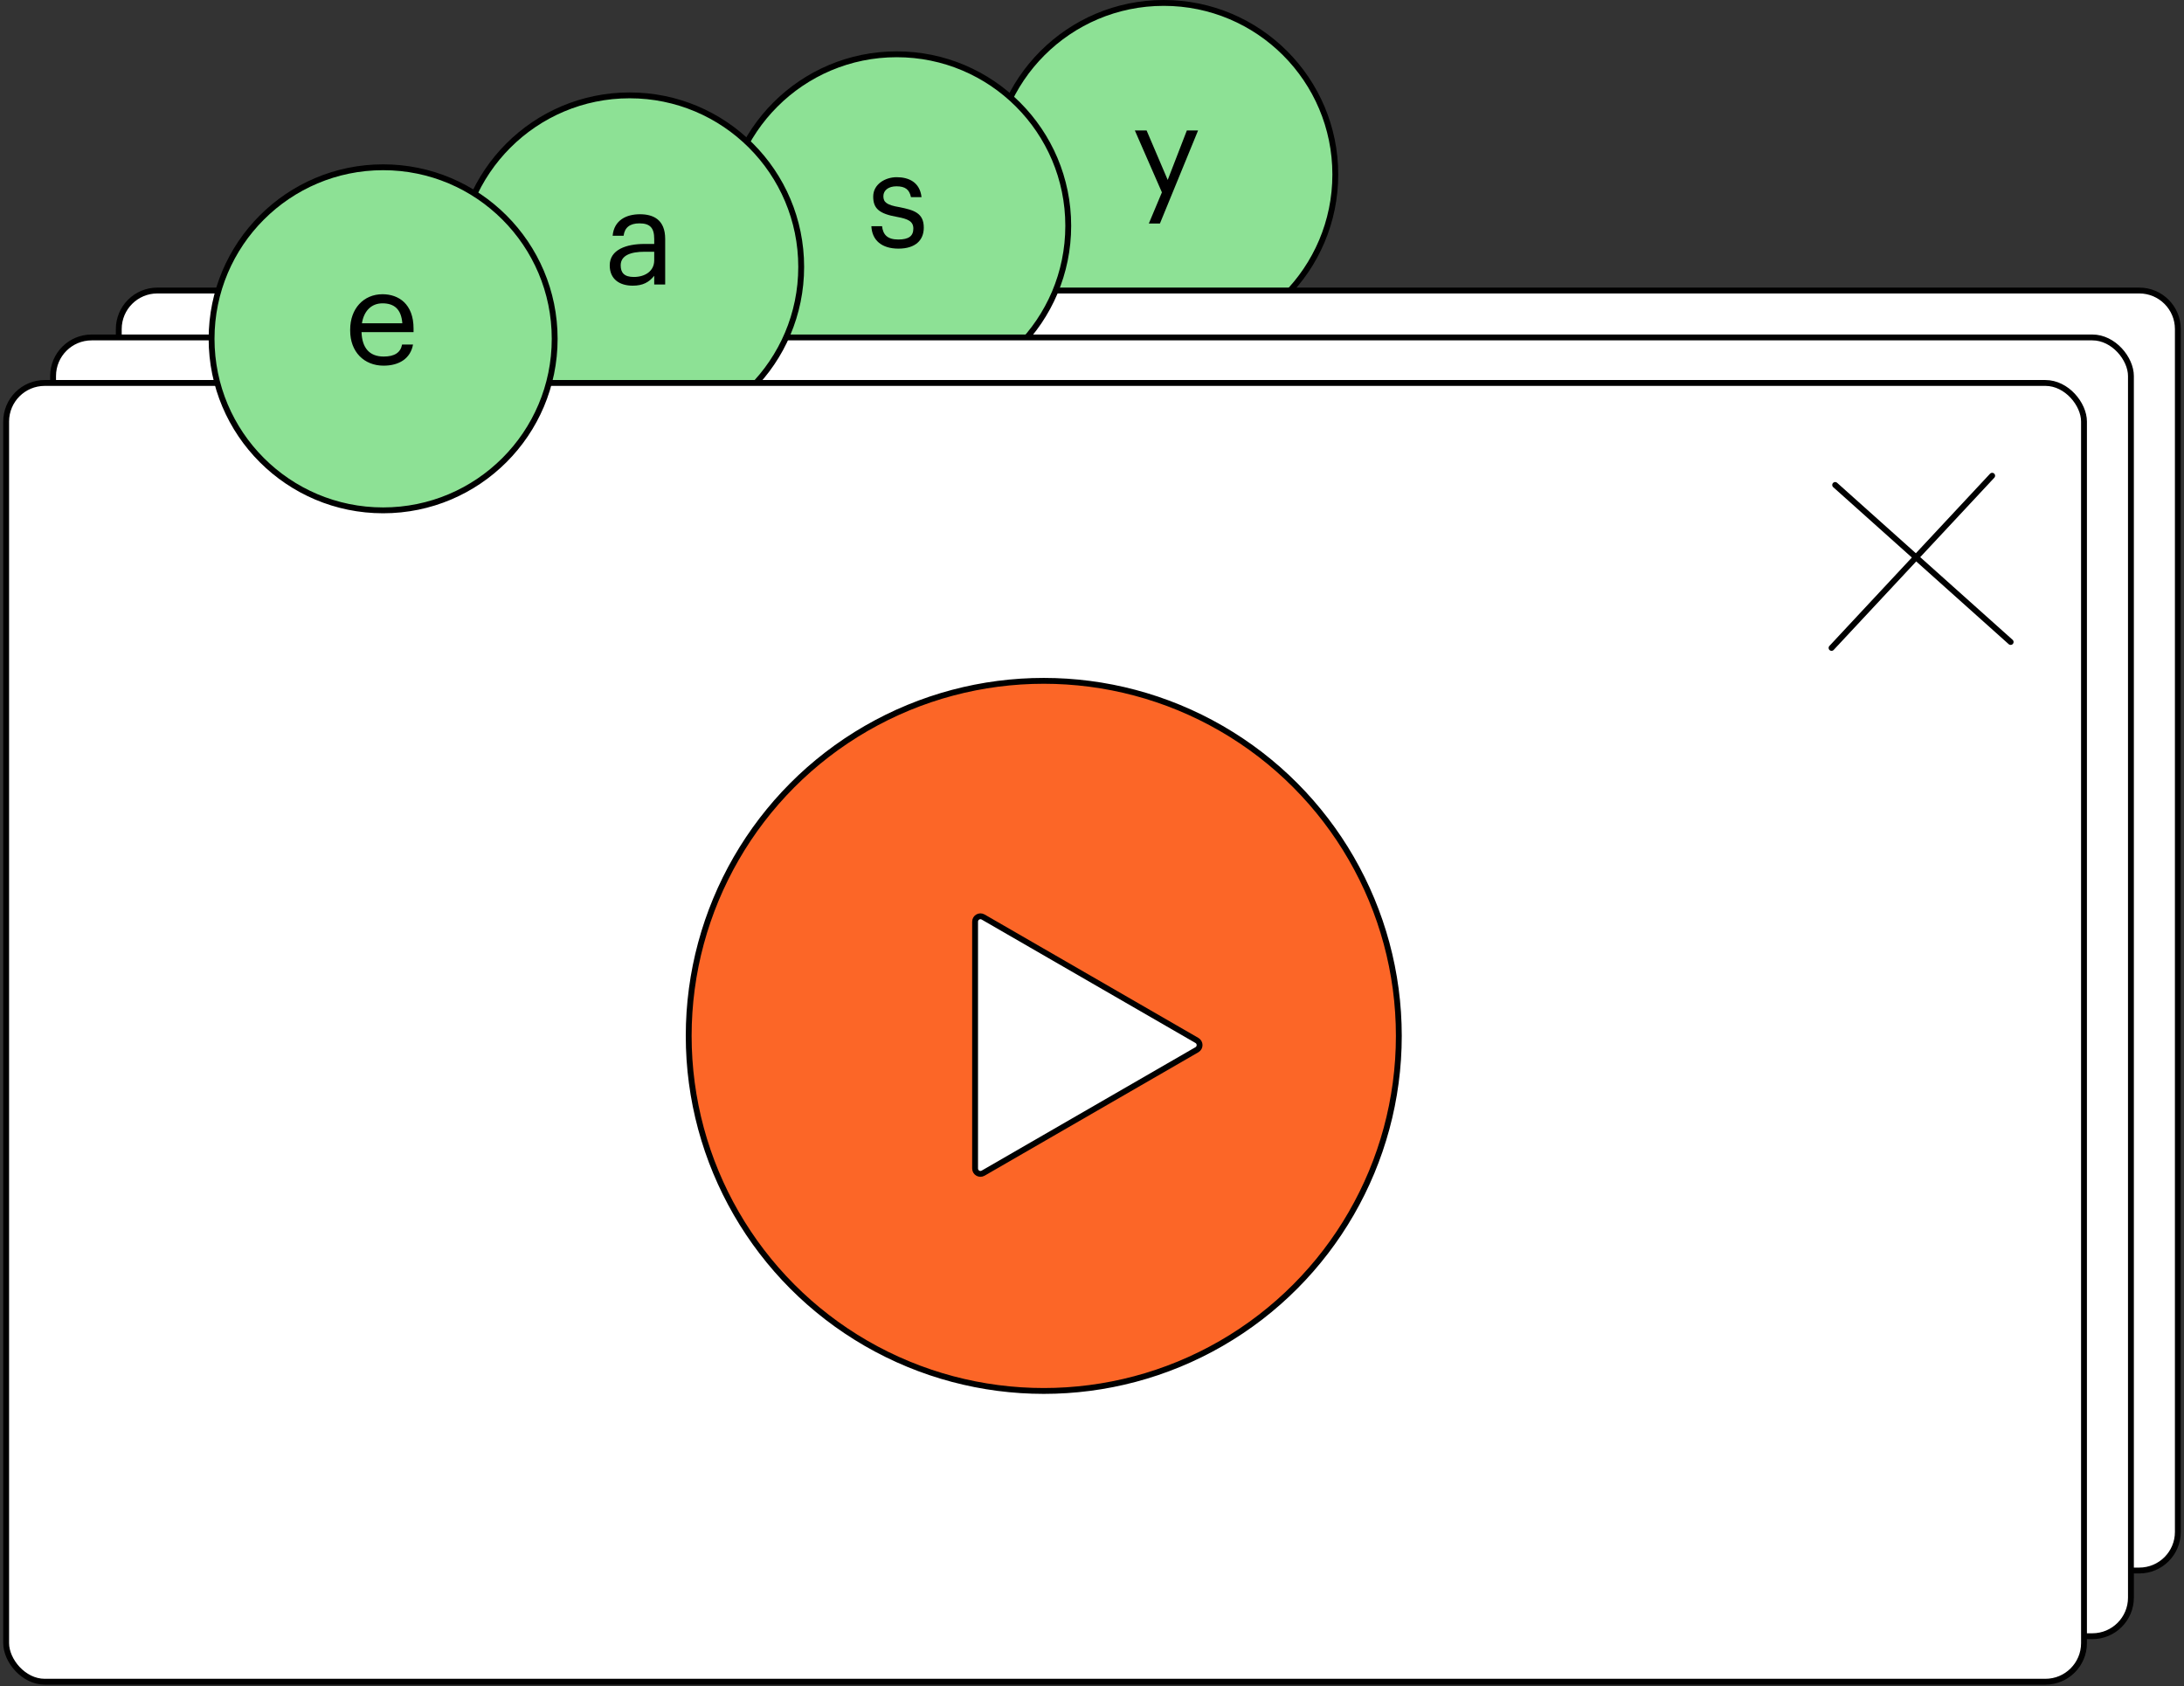
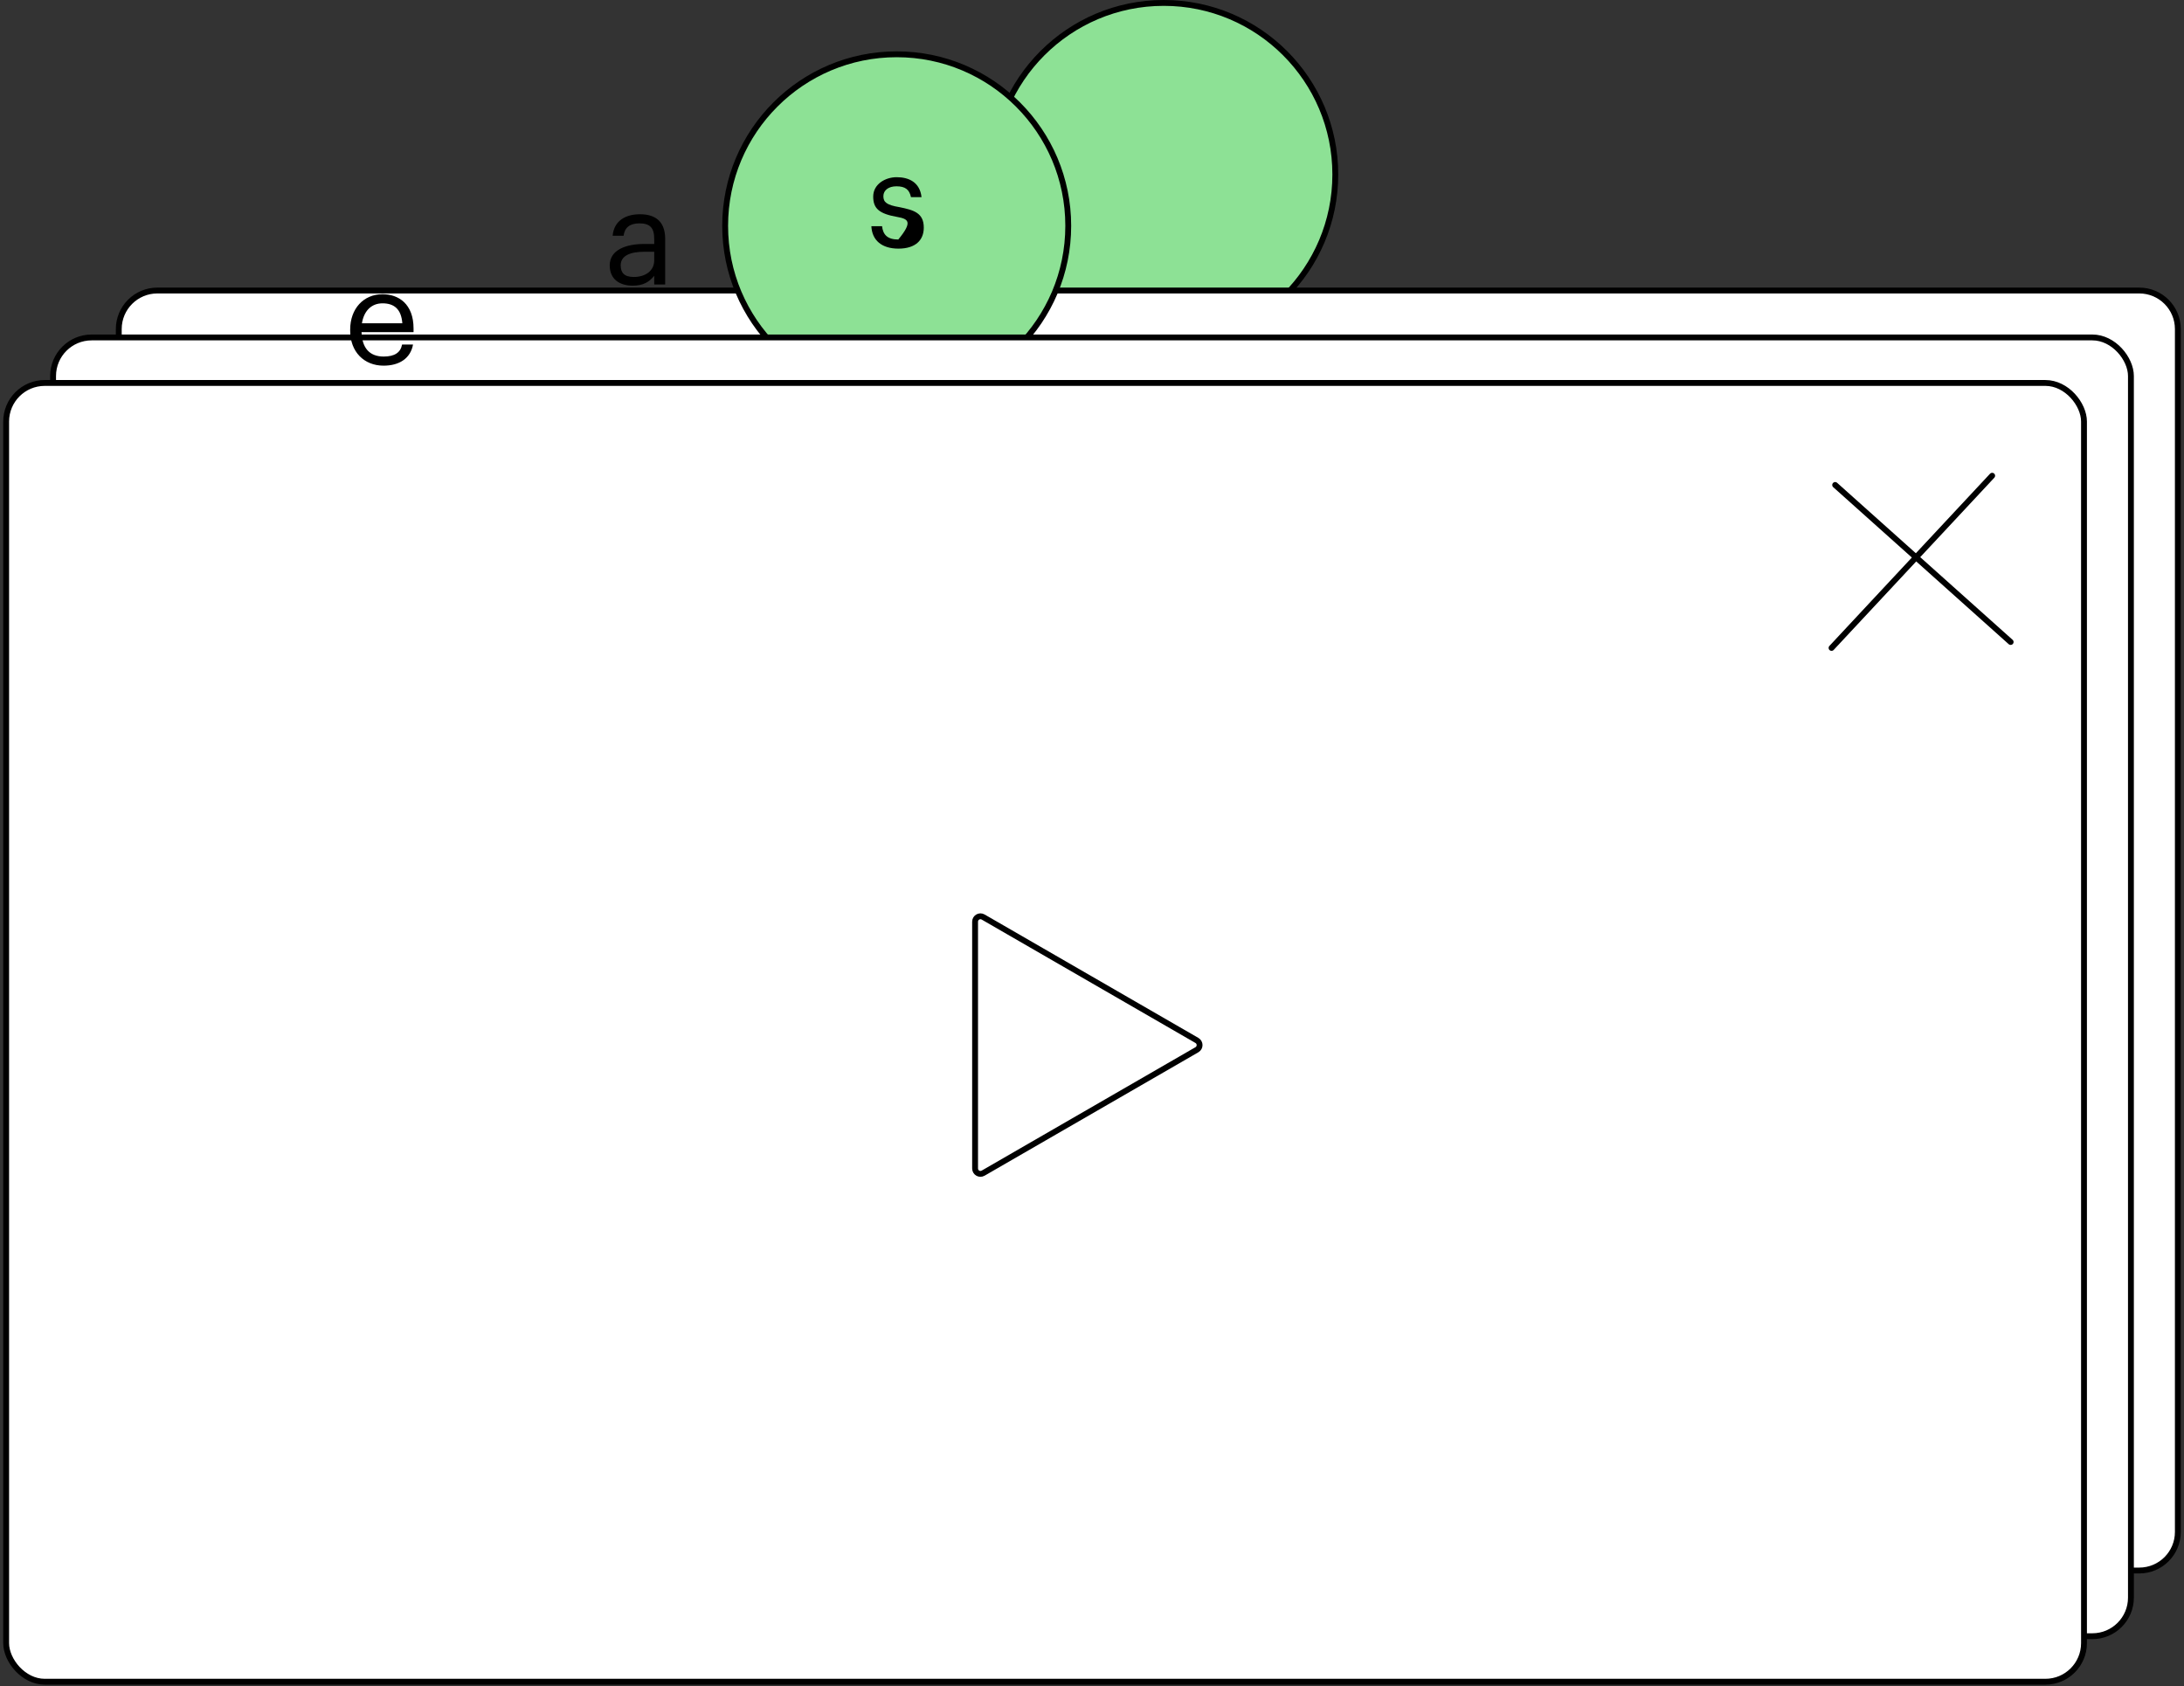
<svg xmlns="http://www.w3.org/2000/svg" width="373" height="288" viewBox="0 0 373 288" fill="none">
  <rect x="0" y="0" width="373" height="288" fill="#333333" stroke="none" />
  <circle cx="198.755" cy="29.798" r="29.298" fill="#8DE195" stroke="black" />
-   <path d="M198.439 32.852L193.816 22.277H195.823L199.431 30.733L202.701 22.277H204.618L198.101 38.174H196.207L198.439 32.852Z" fill="black" />
  <path d="M26.872 49.619H365.362C369 49.619 371.949 52.568 371.949 56.206V261.645C371.949 265.283 369 268.232 365.362 268.232H26.872C23.234 268.232 20.285 265.283 20.285 261.645V56.206C20.285 52.568 23.234 49.619 26.872 49.619Z" fill="white" stroke="black" />
  <circle cx="153.145" cy="38.57" r="29.298" fill="#8DE195" stroke="black" />
-   <path d="M153.44 42.463C150.622 42.463 148.93 41.065 148.818 38.629H150.644C150.802 40.05 151.524 40.907 153.418 40.907C155.222 40.907 155.988 40.298 155.988 39.035C155.988 37.795 155.064 37.389 153.237 37.051C150.171 36.51 149.133 35.63 149.133 33.578C149.133 31.413 151.253 30.263 153.125 30.263C155.222 30.263 157.093 31.12 157.387 33.668H155.583C155.312 32.383 154.613 31.819 153.102 31.819C151.749 31.819 150.87 32.496 150.87 33.511C150.87 34.548 151.456 35.021 153.621 35.382C156.056 35.878 157.77 36.352 157.77 38.877C157.77 41.042 156.327 42.463 153.44 42.463Z" fill="black" />
+   <path d="M153.44 42.463C150.622 42.463 148.93 41.065 148.818 38.629H150.644C150.802 40.05 151.524 40.907 153.418 40.907C155.988 37.795 155.064 37.389 153.237 37.051C150.171 36.51 149.133 35.63 149.133 33.578C149.133 31.413 151.253 30.263 153.125 30.263C155.222 30.263 157.093 31.12 157.387 33.668H155.583C155.312 32.383 154.613 31.819 153.102 31.819C151.749 31.819 150.87 32.496 150.87 33.511C150.87 34.548 151.456 35.021 153.621 35.382C156.056 35.878 157.77 36.352 157.77 38.877C157.77 41.042 156.327 42.463 153.44 42.463Z" fill="black" />
  <rect x="9.066" y="57.633" width="354.87" height="221.819" rx="6.587" fill="white" stroke="black" />
-   <circle cx="107.536" cy="45.586" r="29.298" fill="#8DE195" stroke="black" />
  <path d="M108.058 48.791C105.87 48.791 104.134 47.732 104.134 45.319C104.134 42.613 107.02 41.666 110.042 41.666H111.733V40.809C111.733 38.915 111.012 38.148 109.208 38.148C107.584 38.148 106.682 38.847 106.502 40.268H104.63C104.878 37.562 107.02 36.592 109.298 36.592C111.553 36.592 113.605 37.494 113.605 40.809V48.589H111.733V47.1C110.854 48.205 109.794 48.791 108.058 48.791ZM108.238 47.303C110.222 47.303 111.733 46.266 111.733 44.462V42.996H110.11C107.742 42.996 106.006 43.605 106.006 45.319C106.006 46.559 106.592 47.303 108.238 47.303Z" fill="black" />
  <rect x="1.051" y="65.407" width="354.87" height="221.819" rx="6.587" fill="white" stroke="black" />
-   <circle cx="65.434" cy="57.866" r="29.298" fill="#8DE195" stroke="black" />
  <path d="M65.511 62.451C62.174 62.451 59.806 60.083 59.806 56.475V56.295C59.806 52.732 62.084 50.251 65.331 50.251C68.059 50.251 70.63 51.898 70.63 56.114V56.723H61.746C61.836 59.429 63.099 60.895 65.534 60.895C67.383 60.895 68.42 60.218 68.668 58.843H70.54C70.112 61.211 68.195 62.451 65.511 62.451ZM68.713 55.212C68.533 52.777 67.293 51.807 65.331 51.807C63.414 51.807 62.151 53.115 61.813 55.212H68.713Z" fill="black" />
  <path d="M313.422 82.83L343.394 109.647" stroke="black" stroke-linecap="round" />
  <path d="M340.238 81.25L312.805 110.66" stroke="black" stroke-linecap="round" />
-   <circle cx="178.262" cy="176.923" r="60.641" fill="#FC6627" stroke="black" />
  <path d="M204.417 179.287L167.908 200.365C167.297 200.718 166.532 200.277 166.532 199.57L166.532 157.414C166.532 156.708 167.297 156.266 167.908 156.619L204.417 177.698C205.028 178.051 205.028 178.933 204.417 179.287Z" fill="white" stroke="black" />
</svg>